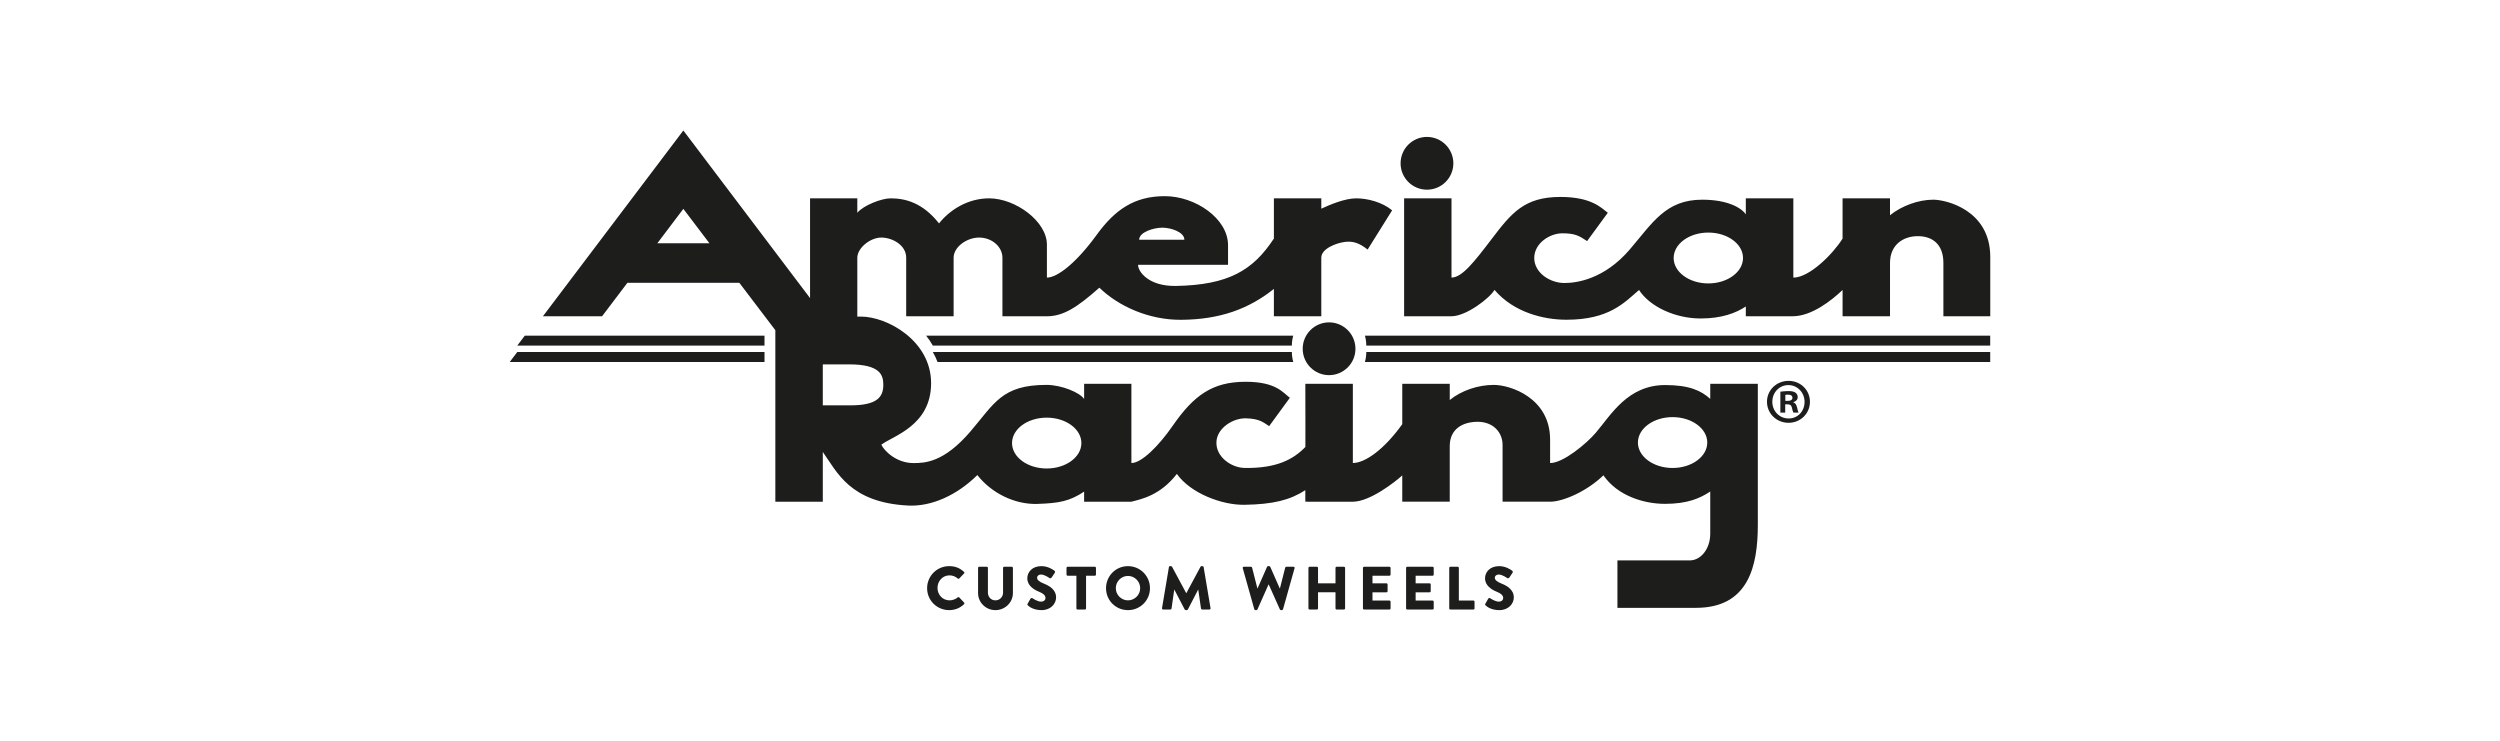
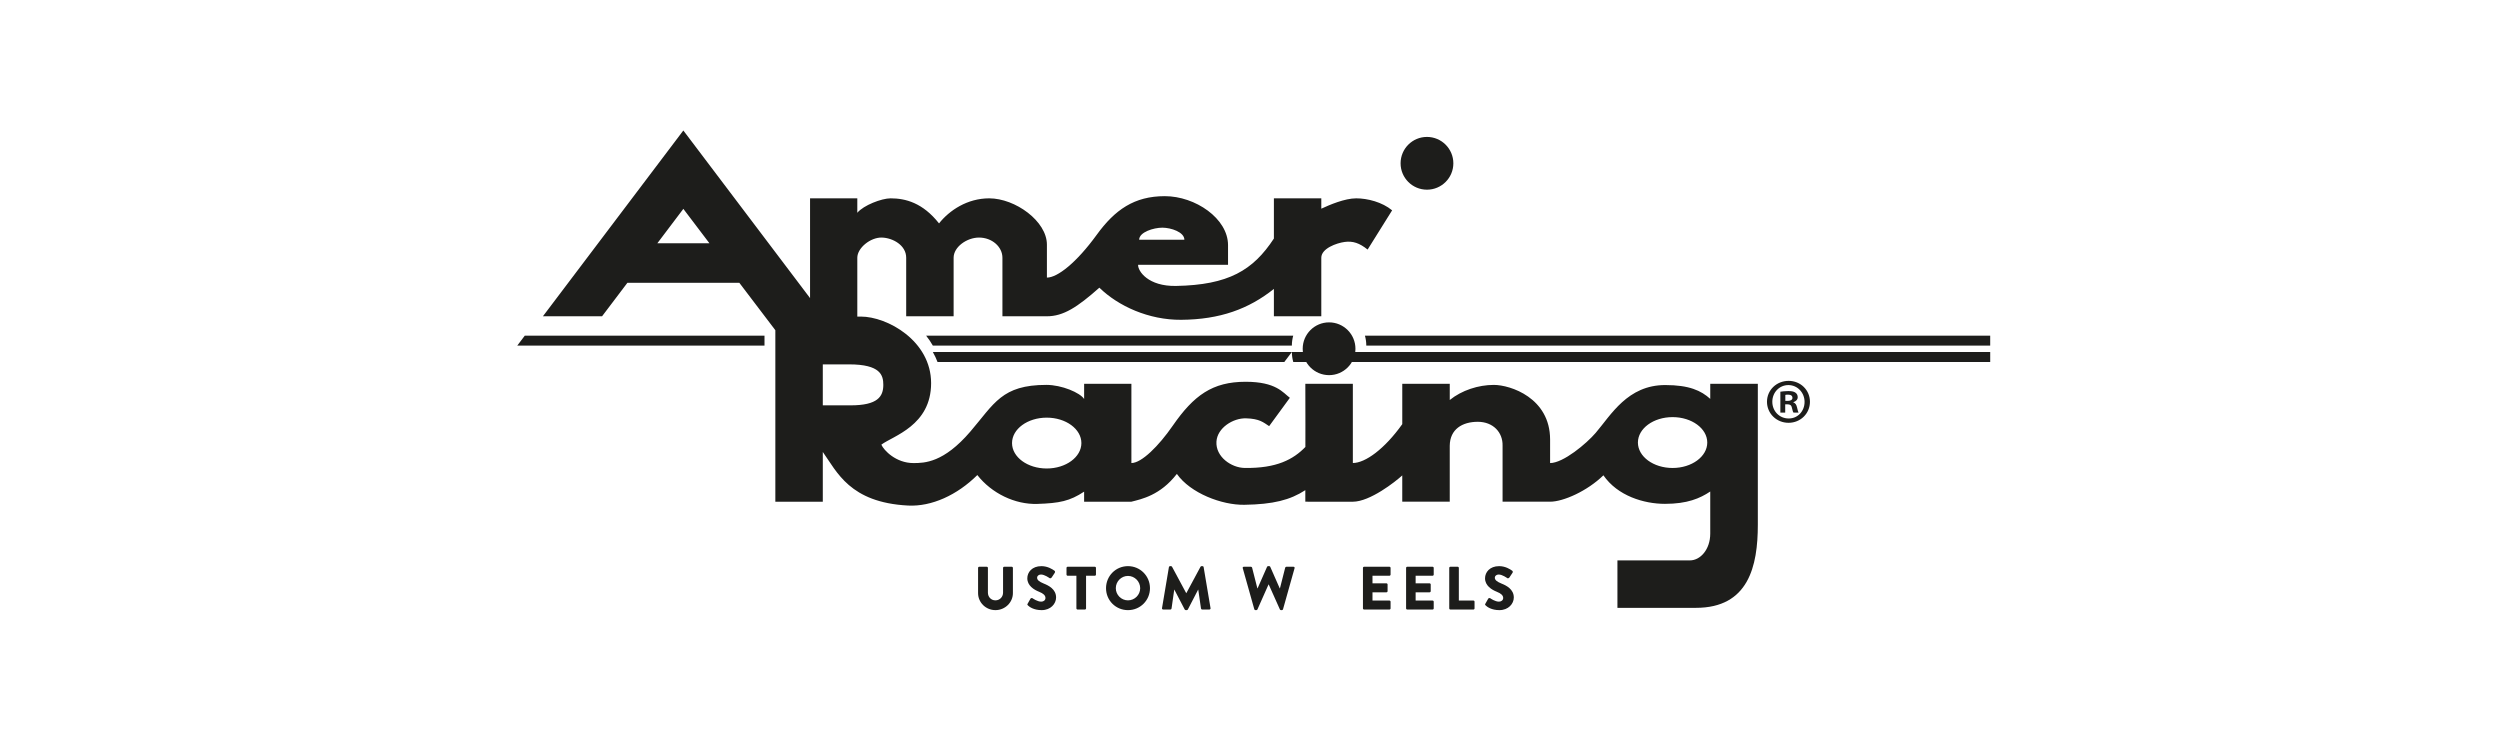
<svg xmlns="http://www.w3.org/2000/svg" id="b" viewBox="0 0 800 237">
  <defs>
    <style>.c{fill:#1d1d1b;}</style>
  </defs>
  <path class="c" d="M572.369,121.878c-3.875,0-6.934,2.933-6.934,6.69s3.061,6.73,6.895,6.73,6.854-2.973,6.854-6.73-3.022-6.69-6.815-6.69ZM572.369,133.912c-2.976,0-5.227-2.366-5.227-5.347s2.25-5.341,5.145-5.341,5.176,2.406,5.176,5.384-2.198,5.342-5.095,5.304Z" />
  <path class="c" d="M573.878,128.771v-.083c.768-.243,1.391-.776,1.391-1.587,0-.653-.289-1.145-.695-1.429-.447-.326-1.02-.532-2.286-.532-1.105,0-1.956.123-2.572.206v6.693h1.553v-2.652h.733c.856,0,1.266.324,1.386,1.012.205.819.33,1.391.53,1.64h1.628c-.115-.249-.279-.61-.484-1.64-.203-.891-.535-1.421-1.186-1.627h.003ZM572.044,128.284h-.738v-1.919c.162-.043.455-.083.858-.083.978,0,1.428.409,1.428,1.022,0,.691-.689.98-1.548.98Z" />
  <path class="c" d="M547.278,127.639c-2.898-2.629-6.726-4.422-14.404-4.422-12.056,0-17.341,9.563-22.269,15.319-2.931,3.42-10.357,9.643-14.573,9.643v-7.544c-.017-13.305-12.699-17.464-18.023-17.464-4.934,0-10.249,1.725-14.088,4.829v-5.181h-15.196v12.911c-5.675,7.966-11.839,12.434-15.814,12.434v-25.349h-15.206l.025,12.916-.01,7.303c-3.86,3.97-9.189,6.873-19.455,6.71-4.215-.065-9.304-3.546-9.003-8.441.266-4.365,5.308-7.551,9.455-7.436,4.369.121,5.565,1.308,7.408,2.499l6.626-9.066c-2.203-1.655-4.408-5.13-14.149-5.13-10.624,0-16.585,4.337-23.316,14.048-4.508,6.517-9.988,11.961-13.24,11.961v-25.369h-15.125v4.872c-1.286-2.017-7.162-4.515-12.074-4.515-14.282,0-16.66,5.974-24.347,14.95-8.533,9.952-14.628,10.068-18.212,10.068-5.595,0-9.485-4.098-10.256-5.894,3.742-2.813,15.922-6.09,15.922-19.674s-14.053-21.311-22.481-21.311h-1.135v-18.832c0-3.134,4.219-6.544,7.845-6.452,3.486.093,7.798,2.441,7.798,6.452v18.739h15.178v-18.739c0-3.483,4.282-6.452,8.124-6.452,4.176,0,7.494,2.968,7.494,6.452v18.739h14.233c5.274,0,9.743-2.905,16.787-9.151,6.069,5.907,15.802,10.354,26.186,10.279,12.406-.088,21.622-3.471,29.663-9.889v8.762h15.171v-18.739c0-2.963,4.88-4.706,7.494-5.053,2.619-.349,4.711.346,7.328,2.441l7.843-12.552c-3.142-2.619-7.843-3.84-11.501-3.84s-8.545,2.092-11.161,3.312v-3.312h-15.171v12.865c-6.675,10.183-14.548,14.857-31.306,15.168-8.892.168-12.233-4.708-12.15-6.768h28.781v-6.276c0-8.538-10.474-15.686-20.238-15.686s-15.971,4.35-21.795,12.381c-6.452,8.887-12.531,13.679-15.927,13.679v-10.545c0-7.496-10.111-14.819-18.483-14.819-6.971,0-12.727,3.84-16.04,8.021-5.231-6.627-10.771-8.021-15.515-8.021-2.828,0-8.634,2.208-10.635,4.621v-4.621h-15.123v31.921l-40.547-53.634-44.935,59.453,18.935-.01,8.102-10.706h35.811l11.527,15.176v54.885h15.186v-15.924c4.518,6.313,8.591,16.175,27.273,17.147,7.541.394,15.743-3.365,22.177-9.759,4.581,5.856,12.059,9.465,19.201,9.234,7.085-.226,10.384-.897,14.97-3.925v3.219h15.125c3.198-.819,9.245-2.019,14.553-8.898,4.333,6.168,14.391,10.005,21.609,9.887,9.201-.146,14.622-1.512,19.499-4.684v3.692l15.206.005c5.491,0,13.646-6.429,15.814-8.42v8.415h15.196v-17.906c.051-5.299,4.039-7.662,8.971-7.662s8.051,3.41,7.932,7.662v17.906h15.21c4.211,0,11.866-3.388,17.057-8.445,4.54,6.592,12.963,9.133,19.704,9.133,7.139,0,11.194-1.748,14.485-3.948v13.496c-.009,5.033-3.147,8.548-6.513,8.548h-23.189v15.183h25.115c16.861,0,19.812-13.37,19.812-26.575v-45.123h-15.225v4.824h.002ZM371.946,72.855c2.79,0,7.054,1.424,7.054,3.865h-14.467c0-2.441,4.623-3.865,7.416-3.865h-.003ZM210.349,77.847l8.322-11.014,8.355,11.02-16.677-.005ZM272.195,129.71h-8.9v-13.109h8.433c10.073,0,10.932,3.508,10.932,6.552,0,3.754-1.801,6.557-10.465,6.557ZM334.947,149.917c-6.13,0-11.097-3.639-11.097-8.134s4.967-8.137,11.097-8.137,11.098,3.644,11.098,8.137-4.97,8.134-11.098,8.134ZM535.229,149.753c-6.134,0-11.098-3.644-11.098-8.137s4.964-8.137,11.098-8.137,11.096,3.644,11.096,8.137-4.97,8.137-11.096,8.137Z" />
  <path class="c" d="M416.864,111.609c0,4.656,3.777,8.438,8.44,8.438s8.44-3.782,8.44-8.438-3.778-8.451-8.44-8.451-8.44,3.782-8.44,8.451Z" />
  <path class="c" d="M456.625,60.7c4.663,0,8.447-3.78,8.447-8.438s-3.783-8.448-8.447-8.448-8.438,3.782-8.438,8.448,3.78,8.438,8.438,8.438Z" />
-   <path class="c" d="M618.58,63.902c-4.712,0-10.117,2.009-13.78,4.973v-5.407h-15.179v12.885c-3.071,4.925-10.595,12.484-15.753,12.484v-25.369h-15.21v5.141c-1.217-1.919-5.529-4.709-13.949-4.709-11.688,0-15.863,7.391-23.186,15.934-8.123,9.48-16.966,10.758-20.979,10.728-4.624-.033-9.587-3.305-9.587-8.009s4.959-7.893,8.978-7.893,5.318.743,7.936,2.486l6.628-9.066c-2.093-1.572-5.233-5.06-15.166-5.06-11.58,0-15.682,5.176-21.973,13.428-5.577,7.321-9.508,12.378-12.878,12.378v-25.364h-15.166v37.74h15.166c4.771,0,12.328-5.904,13.758-8.433,6.252,7.313,15.886,9.546,23.008,9.546,13.6,0,18.441-5.377,23.24-9.523,3.491,5.404,11.685,9.121,19.709,9.121,6.773,0,11.336-1.758,14.467-3.845v3.134h14.988c6.1,0,12.484-5.095,15.974-8.41v8.41h15.179v-17.082c0-5.758,4.183-8.549,8.892-8.549s8.188,2.617,8.188,8.549v17.082h15v-19c0-14.995-14.123-18.307-18.299-18.307l-.005.007ZM546.667,90.695c-6.132,0-11.1-3.644-11.1-8.139s4.968-8.134,11.1-8.134,11.098,3.644,11.098,8.134-4.974,8.139-11.098,8.139Z" />
  <path class="c" d="M436.781,107.419h200.083v3.169h-199.651v-.028c0-1.087-.157-2.137-.431-3.139v-.003ZM165.527,110.586h79.114v-3.169h-76.715l-2.398,3.169ZM413.395,110.558c0-1.087.161-2.137.431-3.139h-117.463c.806,1.014,1.519,2.072,2.14,3.169h114.892v-.03Z" />
-   <path class="c" d="M413.397,112.637c.003,1.105.159,2.175.445,3.192h-113.84c-.412-1.095-.914-2.16-1.499-3.192h114.894ZM165.53,112.637l-2.413,3.192h81.527v-3.192h-79.116.003ZM437.216,112.637c-.003,1.105-.156,2.175-.445,3.192h200.096v-3.192h-199.651Z" />
-   <path class="c" d="M303.732,181.165c1.956,0,3.403.608,4.731,1.818.178.156.178.392.02.545l-1.524,1.587c-.138.136-.352.136-.49,0-.723-.648-1.683-1-2.639-1-2.21,0-3.832,1.838-3.832,4.026s1.642,3.97,3.852,3.97c.919,0,1.919-.332,2.622-.939.138-.118.392-.118.51.02l1.524,1.622c.138.138.118.392-.02.53-1.331,1.291-3.011,1.896-4.752,1.896-3.908,0-7.059-3.106-7.059-7.019s3.149-7.059,7.059-7.059l-.002.003Z" />
+   <path class="c" d="M413.397,112.637c.003,1.105.159,2.175.445,3.192h-113.84c-.412-1.095-.914-2.16-1.499-3.192h114.894Zl-2.413,3.192h81.527v-3.192h-79.116.003ZM437.216,112.637c-.003,1.105-.156,2.175-.445,3.192h200.096v-3.192h-199.651Z" />
  <path class="c" d="M312.983,181.732c0-.196.178-.372.374-.372h2.403c.213,0,.372.173.372.372v7.918c0,1.366,1.014,2.464,2.403,2.464s2.444-1.097,2.444-2.464v-7.918c0-.196.158-.372.372-.372h2.406c.193,0,.372.173.372.372v8.074c0,2.973-2.504,5.434-5.593,5.434s-5.552-2.464-5.552-5.434v-8.074Z" />
  <path class="c" d="M328.842,193.189l.919-1.622c.156-.254.525-.213.663-.118.078.04,1.484,1.077,2.775,1.077.783,0,1.349-.49,1.349-1.173,0-.821-.682-1.449-2.014-1.976-1.683-.663-3.795-1.974-3.795-4.319,0-1.936,1.504-3.893,4.515-3.893,2.034,0,3.599,1.037,4.184,1.467.235.136.195.487.117.625l-.998,1.504c-.135.216-.487.392-.663.256-.179-.098-1.602-1.173-2.795-1.173-.706,0-1.231.467-1.231.994,0,.723.584,1.271,2.129,1.899,1.528.605,3.951,1.798,3.951,4.458,0,2.014-1.741,4.046-4.614,4.046-2.541,0-3.947-1.055-4.396-1.504-.196-.196-.256-.274-.098-.547h.003Z" />
  <path class="c" d="M344.451,184.236h-2.799c-.213,0-.37-.178-.37-.372v-2.132c0-.196.157-.372.37-.372h8.685c.213,0,.371.173.371.372v2.132c0,.193-.157.372-.371.372h-2.799v10.442c0,.193-.173.372-.371.372h-2.347c-.196,0-.371-.178-.371-.372v-10.442Z" />
  <path class="c" d="M360.951,181.165c3.909,0,7.04,3.147,7.04,7.059s-3.13,7.019-7.04,7.019-7.022-3.107-7.022-7.019,3.11-7.059,7.022-7.059ZM360.951,192.114c2.147,0,3.909-1.76,3.909-3.893s-1.761-3.928-3.909-3.928-3.892,1.778-3.892,3.928,1.76,3.893,3.892,3.893Z" />
  <path class="c" d="M374.056,181.476c.02-.173.193-.311.352-.311h.311c.098,0,.272.078.332.196l4.535,8.445h.041l4.535-8.445c.061-.118.237-.196.335-.196h.311c.157,0,.332.138.352.311l2.21,13.139c.039.254-.139.429-.372.429h-2.308c-.173,0-.352-.158-.372-.314l-.878-6.04h-.041l-3.284,6.336c-.061.118-.234.213-.332.213h-.352c-.118,0-.276-.095-.332-.213l-3.304-6.336h-.041l-.861,6.04c-.02.158-.178.314-.372.314h-2.308c-.234,0-.408-.178-.371-.429l2.21-13.139h.005Z" />
  <path class="c" d="M397.68,181.828c-.078-.274.078-.467.352-.467h2.288c.156,0,.311.136.35.274l1.684,6.627h.074l3.032-6.881c.059-.118.178-.216.332-.216h.354c.173,0,.291.098.332.216l3.03,6.881h.076l1.682-6.627c.041-.138.196-.274.352-.274h2.288c.274,0,.43.193.352.467l-3.694,13.139c-.041.158-.196.274-.352.274h-.311c-.139,0-.276-.095-.333-.213l-3.577-7.998h-.061l-3.555,7.998c-.061.118-.196.213-.335.213h-.311c-.156,0-.311-.116-.35-.274l-3.695-13.139h-.002Z" />
-   <path class="c" d="M418.7,181.732c0-.196.178-.372.37-.372h2.328c.213,0,.372.173.372.372v4.927h5.59v-4.927c0-.196.157-.372.37-.372h2.328c.193,0,.372.173.372.372v12.943c0,.193-.179.372-.372.372h-2.328c-.213,0-.37-.178-.37-.372v-5.143h-5.59v5.143c0,.193-.159.372-.372.372h-2.328c-.193,0-.37-.178-.37-.372v-12.943Z" />
  <path class="c" d="M436.144,181.732c0-.196.159-.372.372-.372h8.096c.213,0,.372.173.372.372v2.132c0,.193-.159.372-.372.372h-5.416v2.424h4.457c.196,0,.372.173.372.372v2.132c0,.213-.174.372-.372.372h-4.457v2.639h5.416c.213,0,.372.173.372.372v2.132c0,.193-.159.372-.372.372h-8.096c-.213,0-.372-.178-.372-.372v-12.946Z" />
  <path class="c" d="M449.95,181.732c0-.196.159-.372.372-.372h8.096c.213,0,.37.173.37.372v2.132c0,.193-.157.372-.37.372h-5.418v2.424h4.458c.193,0,.372.173.372.372v2.132c0,.213-.179.372-.372.372h-4.458v2.639h5.418c.213,0,.37.173.37.372v2.132c0,.193-.157.372-.37.372h-8.096c-.213,0-.372-.178-.372-.372v-12.946Z" />
  <path class="c" d="M463.757,181.732c0-.196.159-.372.372-.372h2.325c.196,0,.374.173.374.372v10.442h4.651c.217,0,.374.173.374.372v2.132c0,.193-.157.372-.374.372h-7.35c-.213,0-.372-.178-.372-.372v-12.946Z" />
  <path class="c" d="M475.315,193.189l.919-1.622c.156-.254.524-.213.663-.118.078.04,1.484,1.077,2.775,1.077.783,0,1.349-.49,1.349-1.173,0-.821-.684-1.449-2.015-1.976-1.682-.663-3.793-1.974-3.793-4.319,0-1.936,1.504-3.893,4.514-3.893,2.035,0,3.599,1.037,4.184,1.467.237.136.196.487.118.625l-1,1.504c-.135.216-.487.392-.663.256-.178-.098-1.602-1.173-2.795-1.173-.706,0-1.23.467-1.23.994,0,.723.585,1.271,2.13,1.899,1.526.605,3.949,1.798,3.949,4.458,0,2.014-1.739,4.046-4.612,4.046-2.541,0-3.947-1.055-4.398-1.504-.196-.196-.256-.274-.098-.547h.003Z" />
</svg>